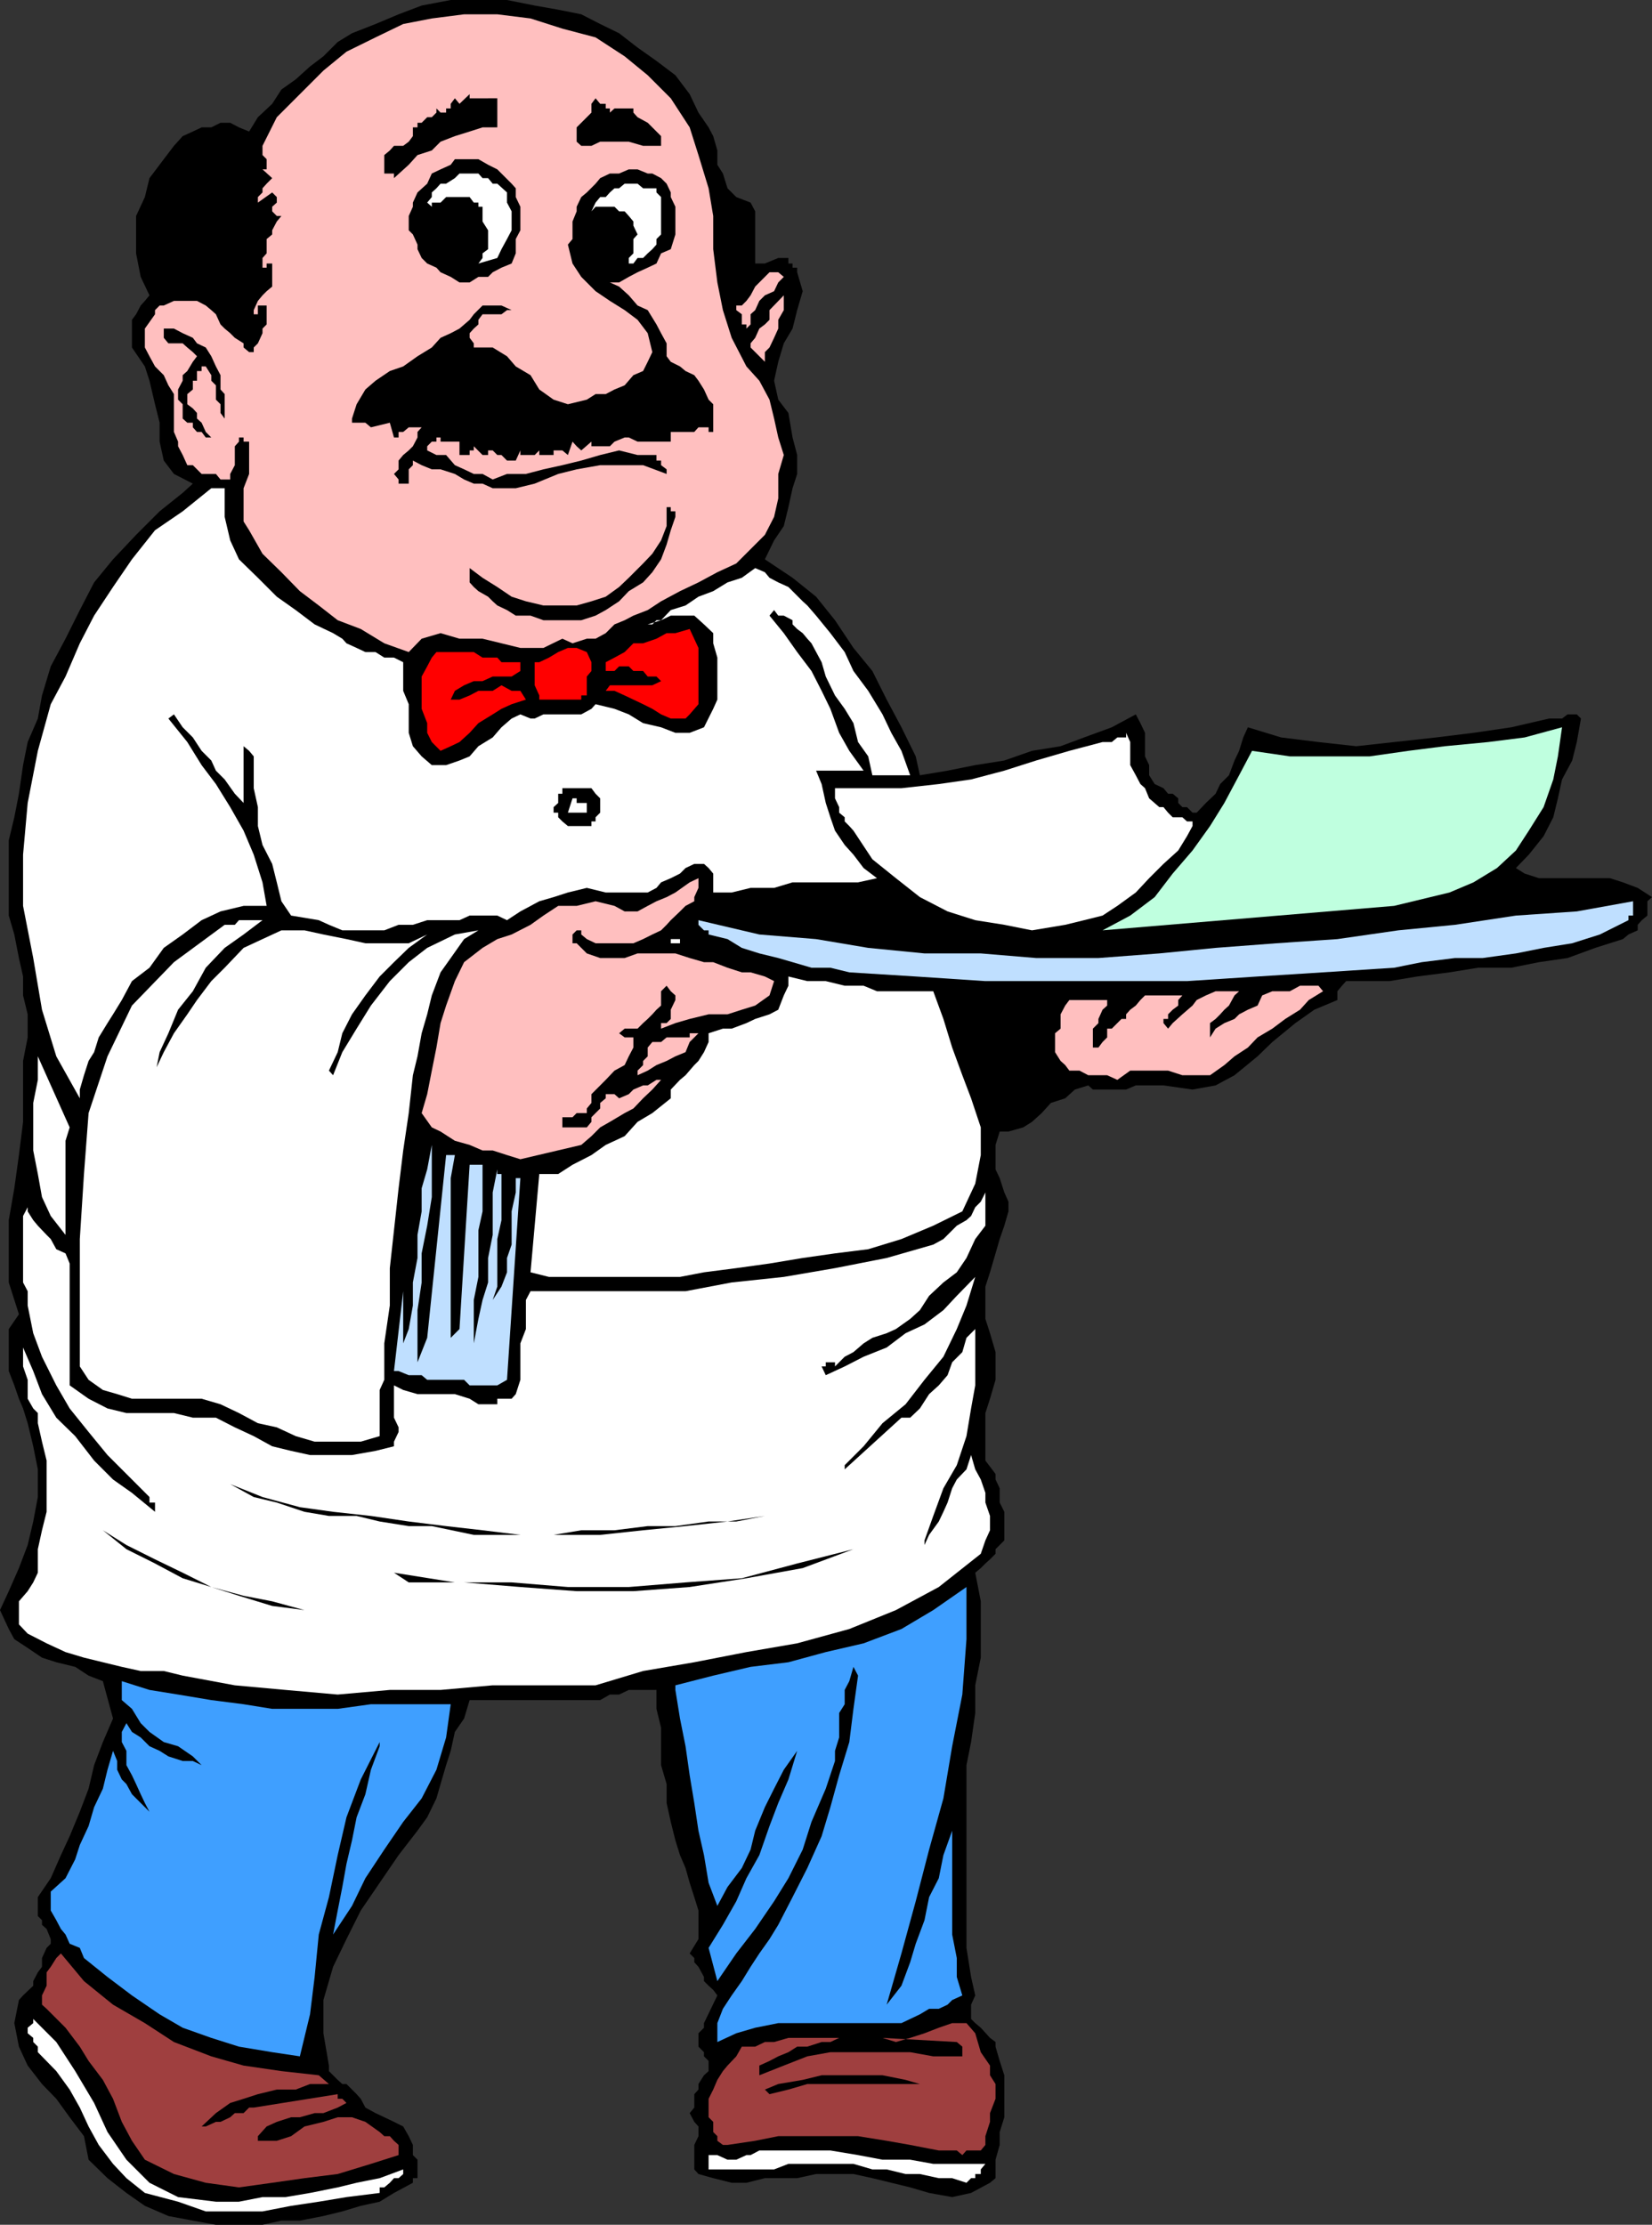
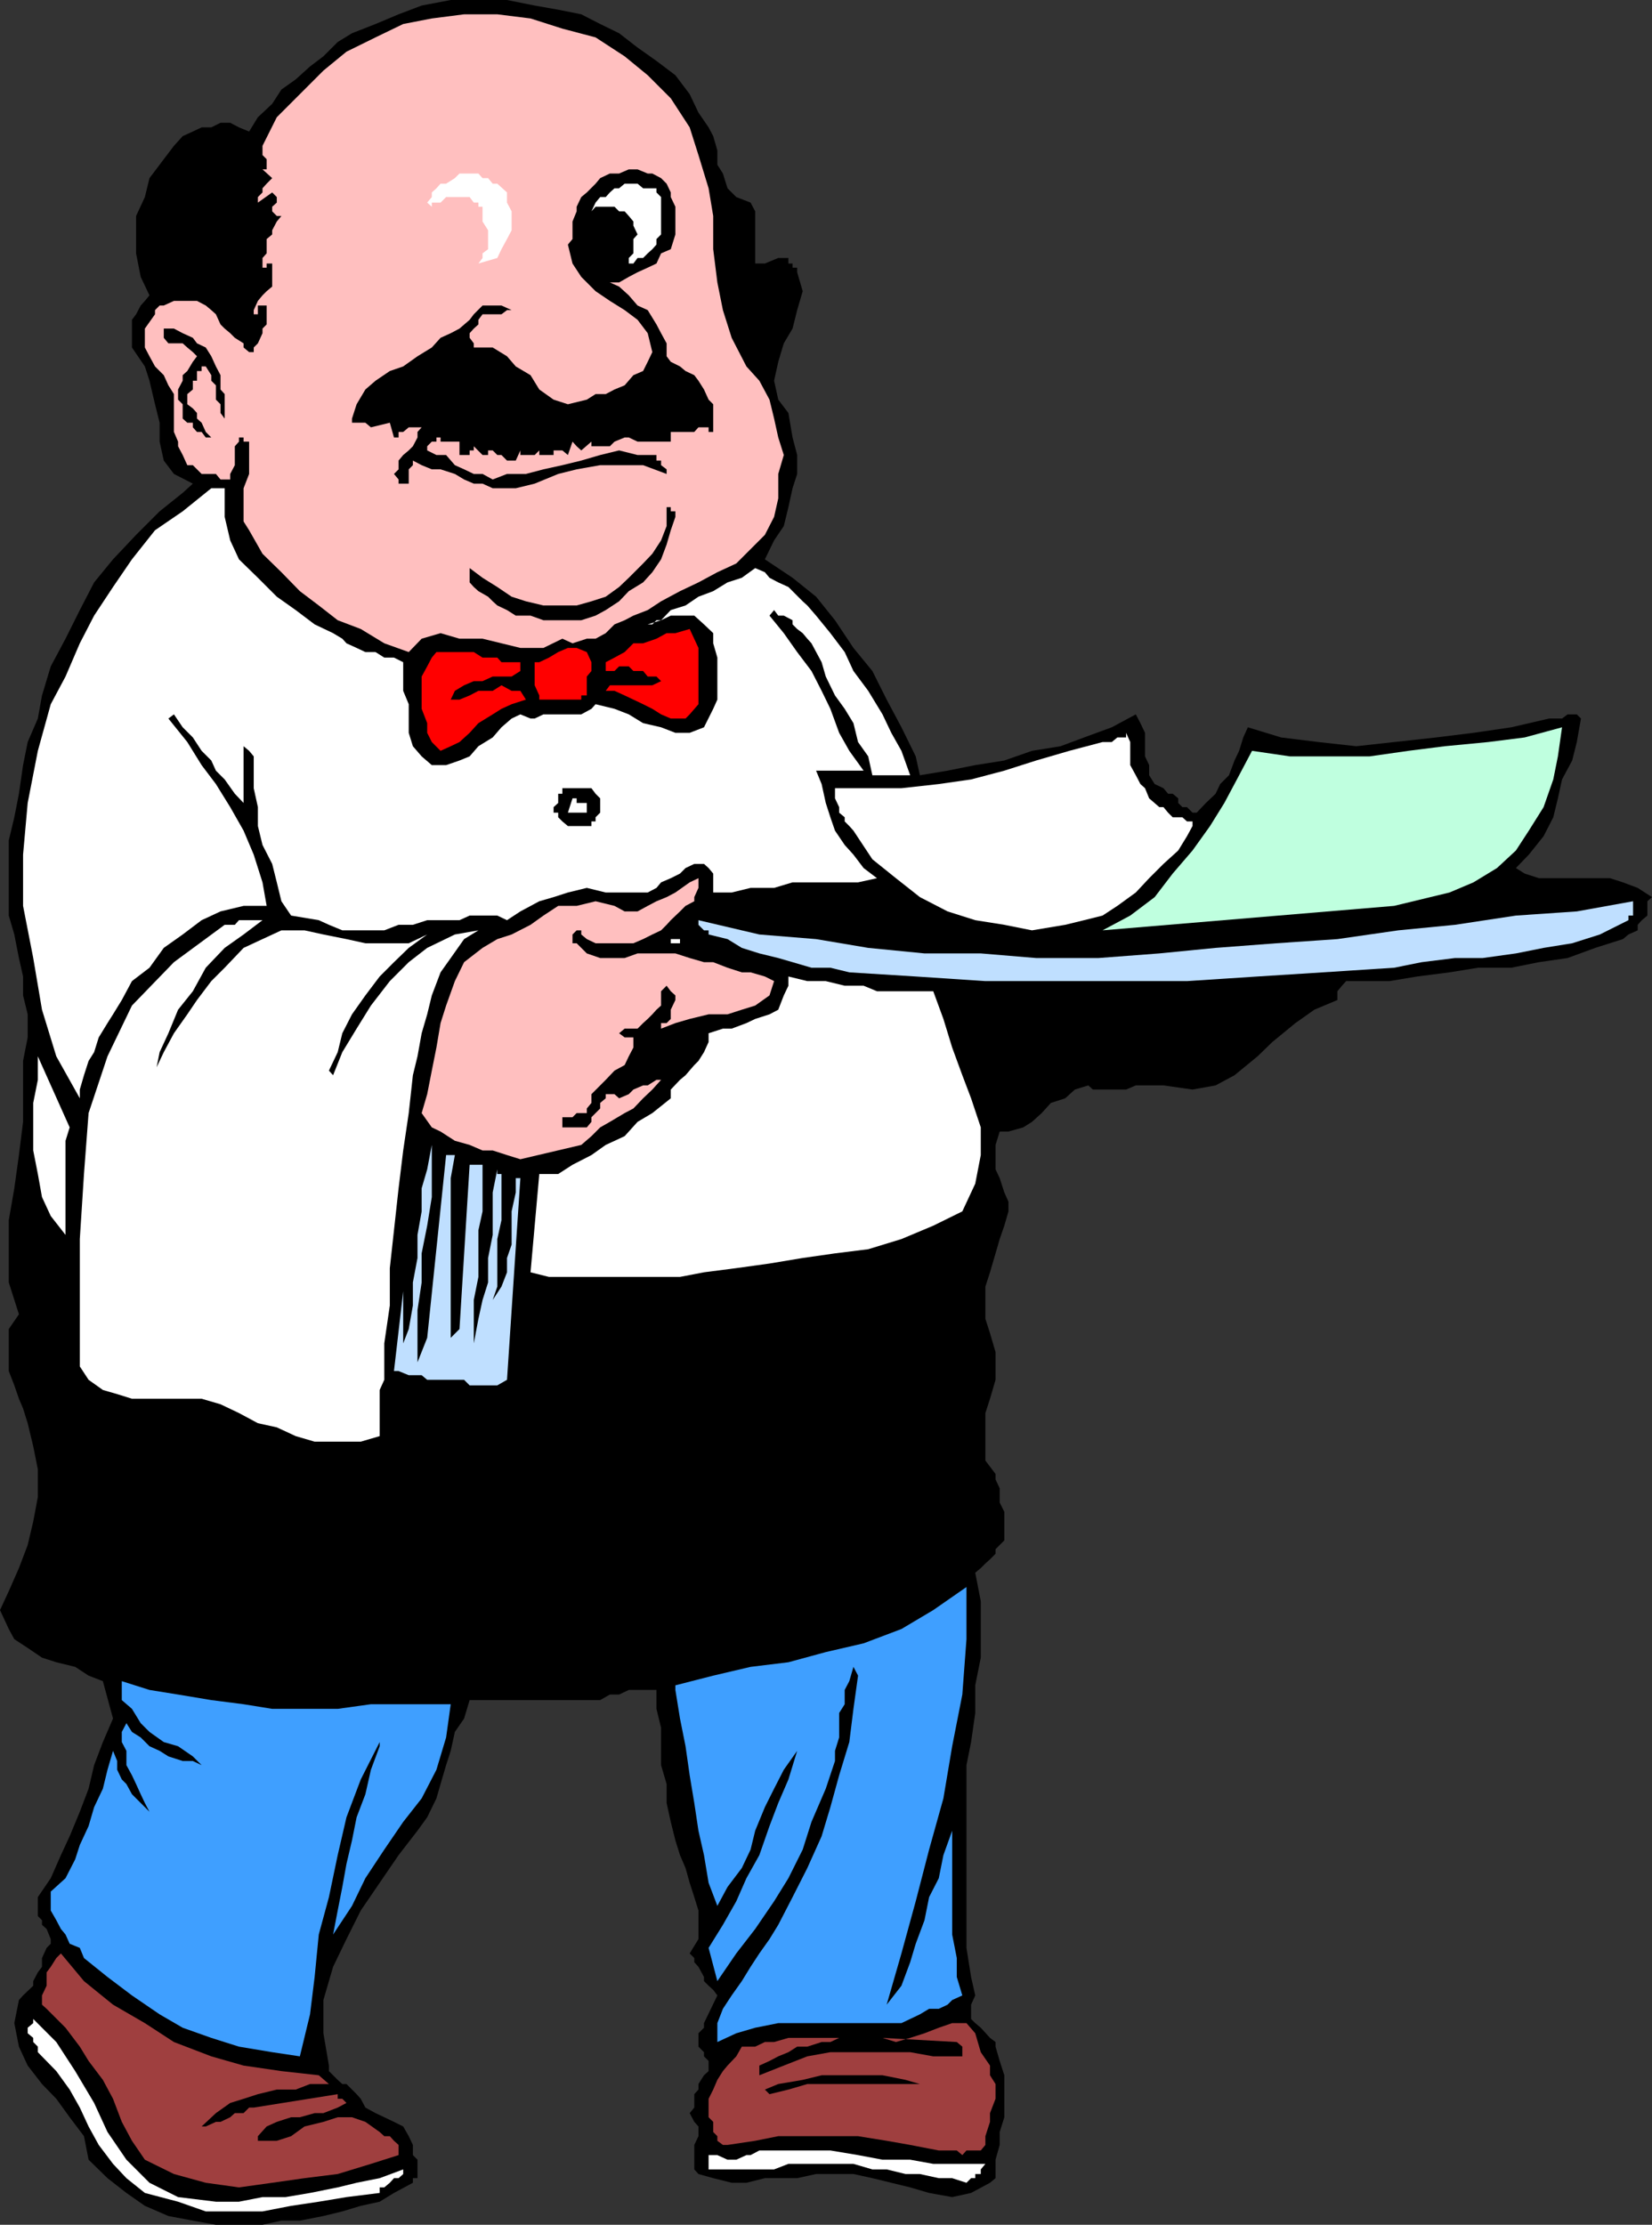
<svg xmlns="http://www.w3.org/2000/svg" width="358.102" height="482.102">
  <rect width="100%" height="100%" fill="#333333" stroke="none" />
  <path d="m151.402 24.402 2.2 3.2 1 1.898.898 3.102v3.101l1.203 1.899 1 3.199 1.899 1.902 3.101 1.2 1 1.898v11.3h2.098l2.902-1.199h2.2v1.2h.898V58h1v1L174 63.102l-1.2 4.101-1 4-1.898 3.2-1.199 4-.902 4.097.902 4.102 2.2 2.898.898 5.3 1 3.802v4.101l-1 3.098-.899 4.101-1 4.098-2.101 3.102-2 4.101 6 4 5.101 4.098 4.098 5.101 4 6 4.102 5 3.101 6.2 3.2 6 3.097 6.3.902 4.098 6-1 6-1.2 6.301-1 6-2.097 6.2-1 5.097-1.902 6-2.2 5.203-2.8 1 1.902 1 2.098v5.101l.899 1.899V168l1.199 1.902 1.902.899 1 1.199h1l1.2 1v1l.898.902h1l1.199 1.2h.902l2-2.102 2.098-2 1-2.098 1.902-1.902 1.2-3.2 1-2.097.898-2.902 1-2.2 7.203 2.2 8.098 1 8.199.902 8.203-.902 9.098-1 8.101-1 8.2-1.2 8.199-1.898h2.8l1.2-.902h2l.902.902-.902 5.098-1 4-2.2 4.101-.898 4.098-1 4.102-2.101 4.101-3.2 4-2.8 2.899 1.898 1.199 3.102 1H349l2.8.902 3.2 1.2 3.102 2-1 .898v3.101l-1.2 1-.902 1v1.2l-2 .898-1.2 1-6 1.902-6 2.2-6.198.898-6 1.203h-7.2l-6.199 1-7 .899-6 1h-9.402l-.899 1-1 1.199v1.902l-5 2.098-4.101 2.902-5 4.098-3.2 3.101-5 4.098-4.101 2.203-5 .899-6.297-.899h-6l-2.101.899h-7.2l-1-.899-2.902.899-2.098 1.898-3.101 1-2 2.203-2.098 1.899-1.902 1.199-3.2.902h-1.898l-.902 2.899v5.3l.902 1.899 1 3.101.899 2v2.098l-.899 3.102-1 2.898-.902 3.102-1.2 4.101-1 3.098v7l1 3.101 1.2 4.098v6l-1.2 4.102-1 3.101V316.5l2.2 2.902v1.2l.902 1.898v3.102l1 2v6.199l-1.902 1.902v1l-1.2 1.2-1 .898-1 1-1.199 1 1.2 6.199v12.203l-1.2 6v6l-.902 6.297-1 5v39.602l1 6.3.902 4-.902 2v3.098l.902.902 1.2 1 2 2.2 1.199.898v1l.902 3.102 1 3.101v9.098l-1 3.199v2.8l-.902 3.2v4l-1.2 1-4.101 2.203-4.098.899-5-.899-4.101-1.203-4.098-1-4.101-1-4.102-.898h-8.098l-4.101.898h-7l-4 1h-3.2l-4-1-3.199-.898-.902-1V464.8l.902-1.899V460.8l-.902-1-1-1.899 1-1.199V453.8l.902-1v-1.2l1.2-1.898 1-.902v-2.2l-1-1v-.898l-1.2-1.203v-2.898l1.2-1.2v-1l2.898-6-.898-1.199-1-.902-1-1v-.899l-1.2-2.199-.902-1v-.902l-1-1 1.902-3.098V414l-.902-2.898-1-3.102-.898-3.2-1.2-2.8-1-3.2-1-4-.902-4.097v-4.101l-1.2-4.102v-8.098l-1-4.101v-4.098h-6l-2.097 1h-2l-2.101 1.2H101.8l-1.2 4-2 2.898-.898 4.101-1 3.098-1.203 4.102-.898 3.101-2 4.098-2.102 2.902L86.402 402l-4.101 6-4.098 6-3.101 6.203-2.899 6-2.101 7.2v7.199l1.199 7v1.199l1.902 1.902 1 .899h.899L77.3 453.8l.902 1 1 1.902 2.2 1.2 1.898.898 2.101 1 2 1 1.2 2.101.898 1.899v2.2l1 1v4h-1v1l-4.098 2.203-3.101 1.899-4.098.898-4 1.203-4.101 1-5.102 1h-4l-4.098.899h-10.1l-5-.899-5.301-1L31.402 478l-4-2.797L23.301 472l-4.098-4-1-5.098-3.101-4.101-2.899-4-3.101-3.2-3.102-4-1.898-4.101-1-5.098 1-5 .898-1 2.203-2.101v-1l1-1.899.899-1.199v-1.902l1-2.2.898-.898v-1L10.102 418l-1-.898v-1l-.899-.899v-4.101L11 407l2.203-5 1.899-4.098 2.199-5.3 1.902-5 1.2-5.102 1.898-5 2.199-5.098-2.2-8.101-3.097-1.2-2.902-1.898-4.098-1-3.101-1L6 357.102l-2.898-1.899-1.2-2.203L0 348.902l1.902-4.101 2.2-5 1.898-5 1.203-5.098 1-5.3v-6l-1-5-1.203-5-1-3.2-.898-2.101-1-2.899-1.2-3.101V288l2.2-3.2-2.2-6.898v-13.5l1.2-6.902 1-7.2.898-7.198v-13.2l1-5.101v-5l-1-4.098v-4.101l-.898-4-1-5.102-1.2-4.098v-16.3l1.2-5 1-5.102.898-6.2 1-5 2.203-5.097.899-5 1.898-6.3 3.203-6 3.098-6.2 3.101-6 4.098-5 5-5.3 5.102-5.102 5-4 2.199-2-4.098-2.098-2.203-2.902-.898-4.098v-4.101l-1-4-1.2-5.102-1-3.098-2.8-4.101v-6l.898-1.2 1-1.898.902-1 1-1.203-1.902-4-1-5.098v-8.101l1.902-4.098 1-4.101L35.5 34.5l2.203-2.898 1.899-2.102 2.199-1 1.902-.898h2.098l2-1h2.101l1.899 1L54 28.5l1.902-3.098L59 22.5l2-3.098 3.102-2.199 3.101-2.8 2.899-2.2 3.101-3.101 3.098-1.899 5.101-2 5-2.101 5-1.899L97.703 0h12.2l6 1.203 5.097.899 5 1 4.102 2.101 4.101 2 4 3.098 4.098 2.902 4.101 3.098 3.098 4.101 1.902 4" />
  <path fill="#ffbfbf" d="m149.5 27.602 1.902 6 2.2 7.199 1 6V54l.898 7.203 1.203 6 1.899 6 3.199 6.2 2.8 3.097 2.2 4.102 1 4.101.902 4.098 1.2 3.8-1.2 4.102V108l-.902 4-2 3.902-6.2 6.2L155.5 124l-4.098 2.203-4 1.899-4.101 2.199-2.899 1.902-3.101 1.2-1.899 1-2.199.898-1.902 1.902-2.2 1.2h-1.898l-3.101 1-2.2-1-4.101 2h-5l-4.098-1-4.101-1h-5l-4.102-1.2-4.098 1.2-2.8 2.898-5.301-1.899-5.098-3.101-5-1.899-4.101-3.199L65 128.102 61 124l-4.098-4L54 114.902 52.8 113v-7.2l1.2-3.097v-7h-1.2v-.902h-1v.902l-.898 1v4.098l-1 1.902v1.2h-2.101l-1-1.2h-3.098l-1.902-1.902h-1.2l-1-2.2-1-1.898v-1l-.898-2.101v-8.2L36.5 83.5l-1-2.2-1.898-1.898-1.2-2.199-1-1.902v-4.098l2.2-3.101v-.899l1-1h.898l2.203-1h5l1.899 1 1.199 1 1 .899 1 2.199.902.902 1.2 1 1 1 1.898 1.2v.898l1.199 1h1v-1l.902-.899 1-2.199v-1l.899-.902v-4.098h-1.899v1.899H55v-.899l.902-2 1-1.203.899-.898 1.199-1v-5h-1.2V58h-.898v-2.098l.899-1v-3.101l1.199-1v-.899L60 48l1-1.2h-1l-1-1v-1l1-.898v-1.199l-1-1-3.098 2.2v-1.2l1-1v-.902l.899-1L59 38.6l-2.098-1.898h.899V34.5l-.899-.898v-2l3.098-6.2 10.102-10.101 5-4.098 6.3-3.101 6-2.899L93.602 4l7-.898h7.199L115 4l6.902 2.203 7.2 1.899 6.3 4.101 5 4.098 5 5 4.098 6.3" />
-   <path d="M105.8 21.3h2v1.2-1.2 6.302h-3.198l-2.801.898-3.2 1-3.101 1.203-1.898 1.899-3.102 1-1.898 2.101-3.2 2.899v-1h-2.101v-4l1.199-1 .902-1h2l1.2-.899.898-1.203v-1.898h1v-1h.902l1.2-1.2h1l1-1V23.5l.898.902h1.203V23.5h1v-1l.899-1.2 1 1.2 2.199-2.098v.899h4m26.402 3.101 1-.902h4.098v.902l.902 1 2.2 1.2L143.3 29.5v2.102h-3.899l-3.101-.899h-6.2l-1.898.899H126l-1-.899v-3.101l1-1 1.203-1.2 1-1V22.5l.899-1.2 1 1.2h1.199v1h.902v.902M111.8 40.8v1.903l1 2.098v5.101l-1 1.899v3.101l-.898 2.2-2.199.898-1.902 1-1 1h-2.098l-1.902 1.203h-2.2L97.704 60 95.5 59l-.898-1-2-.898-1.2-1.2L90.5 54v-1l-1-2.2-.898-.898v-3.101l.898-2v-.899l1-2.199 2.102-1.902 1-2.2 1.898-.898 2.203-1 .899-1.203h5.101l2.098 1.203 2 1 .902.899 2.2 2.199.898 1" />
  <path d="m143.3 38.602 1.2 1.199.902 1.902v1l1 2.098v6l-1 3.199-2.101.902-1 2.2-1.899.898-2.199 1-1.902 1-2.098 1.203h-2l2 .899L136.301 64l1.902 2.203 2.2 1 1.898 3.098 1 1.902 1.199 2.2v2.8l.902 1.2 2 1 1.2 1 1.898.898.902 1.199 1.2 1.902 1 2.2 1 1v6h-1v-1h-2.2l-.902 1h-5.098v2.101h-7.199l-1.902-.902h-.899l-2.199.902-1 1h-4v-1L126 97.602l-1-.899-.898-1-1 2.899-1.2-1H120v1h-3.098v-1l-1 1h-3.101v-1l-1 2.199h-1.899l-1.199-1.2h-.902l-1-1h-1v1h-1.2l-1.898-1.898v.899h-.902v1h-2.2v-2.899h1H95.5v-.902h-.898v.902h-1l-1 1v.899l2 1h2.101l1.899 2.199 2 .902 2.101 1h1.899l2.199 1.2 3.101-1.2H114l3.8-1 4.102-.902 4.098-1 4.102-1.2 4.101-1 4 1h4.098v1.2h1v1l1.199.902v1l-5.098-1.902h-9.3l-5.102.902-4 1-5.098 2.098-4.101 1h-5l-2.2-1h-1.898l-2.101-.899-2-1.199-3.102-1h-1.898l-2.2-.902-1.902-1v1l-.898.902v3.098h-2.2v-.899l-1-1.199 1-1v-1.902l1-1.2 1.2-1 .898-.898 1-1.902v-1.2l.902-1h-2.8l-1.2 1h-1v1.2h-1l-.902-3.2-4.098 1-1.199-1h-2.902v-.898l1-3.101 1.902-3.2 2.2-1.902 3.097-2.098 2.902-1 3.098-2.199 3.102-1.902 1.898-2.098 2.203-1 1.899-1 2.199-1.902.902-1.2 1.899-1.898h4.101l2.2 1h-1l-1.2.899h-4.101l-.899 1.199v1l-1 .902-.902 1v1l.902 1.2v.898h4.098l3.101 1.902 1.899 2.2L115 81.3l1.902 3.101 3.098 2.2 3.102 1 4.101-1 1.899-1.2h2.199l1.902-1 2.2-.902 1.898-2.2 2.101-.898 1-2 1-2.101-1-4.098-2.199-2.902-2.8-2.098-3.2-2-3.101-2.101L126 60l-1.898-2.898-1-4.102 1-1.2V48l.898-2.2v-1l1-2.097 1.203-1 1.899-1.902 1-1.2 2.101-1h2l2.098-.898h1.902l2.2.899h1l1.898 1" />
  <path fill="#fff" d="m107.8 39.8 2.102 1.903v2.2l1 1.898v4.101l-1 1.899L108.703 54l-.902 1.902-4.098 1.2.899-1.2v-1L105.8 54v-4.098L104.6 48v-3.2h-.898v-.898h-1l-.902-1.199h-5.098l-1.203 1.2h-1.898v.898l-1-.899 1-1.199v-1l1-.902.898-1h1.203l1.899-1.2 1-1h4.101l.899 1h1.199l1 1.2h1m35.5 2.902v8.098l-1 1V53l-.898 1-1 .902-1 1h-1.199l-.902 1.2h-1v-1.2l1-1v-3.101l.902-1-.902-1.899V48l-1-1.2-.899-1h-1.199l-1-1h-4.101l-.899 1 .899-1.898 1-1.199h1.199l.902-1 1-.902h1l1.2-1h2.8l1.2 1h2.898v.902l1 1" />
-   <path fill="#ffbfbf" d="m169.902 60-1.199 1.203-.902 1.899-2 .898-1.2 1.203-.898 2-1 .899V70.3l-.902.902V70.3h-1v-2.2l-1.2-.898v-1h1.2l1-1 .902-1.203 1-1.898.899-.899L165.8 60l1-1h1.902l1.2 1M165.8 78.402l-2.097-2.101-1-1v-.899l1-1.199.899-2 1.199-.902 1-1v-2.098L169.902 64v3.203l-1.199 2.098v1.902l-.902 2-1 2.098-1 1v2.101" />
  <path d="M47.8 81.3v3.102l.903 1v5.301l-.902-1.203v-1.898l-1-1V83.5l-1-1v-1.2l-1.2-1.898h-.898v1h-1V82.5h-.902v1.902l-1.2 1v2.2l1.2.898.902 1v1.203l1 .899.899 2L45.8 94.8h-1.2l-.898-1.2h-1l-.902-1v-1h-1.2l-1-.898v-3.101l-1-1v-2.2l1-1.902v-1.2l1-.898 1.2-2 .902-1.199-.902-.902-1.2-1-1-.899h-3.1l-1-1.199v-2h2.203l1.899 1 2.199 1 .902 1.2 1.899.898 1.199 1.902 1 2.2 1 1.898" />
  <path fill="#fff" d="M48.703 105.8v6.2l1.2 5.102 1.898 4.101 4.101 4L60 129.301l4.102 2.902 4.101 3.098 4 1.902 2 1.2.899 1 2.199 1 1.902.898h2.2L83.3 142.5h2.101l2 1v6.203l1.2 2.899v6.199l.898 2.902 1.902 2.2 2.2 1.898h3.101l2.899-1 2.199-.899 1.902-2.199 3.098-1.902 1.902-2.2 2.2-1.898 1.898-.902 2.199.902h.902l1.899-.902h8.2l2.203-1.2.899-1 4.101 1 3.098 1.2 3.101 1.902 3.899.899 3.101 1.199h3.098l3.102-1.2 2-4 .898-2V142.5l-.898-3.098v-2.199l-2-1.902-2.102-1.899h-5.098l-2.101 1h-1l-.899.899h-1l2.899-.899 2.101-2.199 3.2-1 2.8-1.902 3.2-1.2 3.101-1.898 3.098-1 2.902-2.101 2.098.898 1 1.203 1.902 1 2.2 1 3.097 3.098 1 .902 1.902 2.2 3.098 3.8 3.102 4.098 1.898 4.101 3.203 4.301 3.098 5.098 1.902 4 2.2 3.902L197.3 168h-8.2l-.898-4.098-2.203-3.101-1-4.098-1.898-3.101-2.102-2.899-2-4.101-.898-3.102-2.2-4.098-.902-1-1-1.199-1.2-.902-1-1v-.899l-1.898-1h-1.199l-.902-1.199-1 1.2 3.101 3.8 2.899 4.098 3.101 4.101 2.2 4.301 1.898 3.899 1.902 5.199 2.2 3.902 3.101 4.297h-10.3l1.199 2.902L179 174l1 3.102 1 2.898 2.102 3.102 1.898 2.101 2.203 2.899 2.899 2.199-4.102.902h-14.2l-4 1.2h-5.097l-4.101 1h-4V189.3l-1-1.2-1-.898H150.5l-1.898.899-1.2 1.199-2 1-2.101.902-1 1.2-1.899 1h-9.101l-4.098-1-4.101 1-3.102 1-3.098.898-4.101 2.199-2.899 1.902-2.101-1h-6l-2.2 1h-7l-3.101 1h-3.098l-3.101 1.2h-9.098l-2.902-1.2-2.2-1-6-1-2.101-3.1-1-4.098-1-4-2.098-4.101-1-4.102v-4.098L55 170.801v-6.899l-1-1.199-1.2-1v-.902V174l-1.898-2-2.199-3.098L46.801 167l-1-2.2-2.098-2.097-1.902-2.902-2.2-2.2-1.898-2.8-1.203.902 4.102 5.098 3.101 5 3.098 4.101 3.101 5L52.801 180 55 185.203l1.902 6 .899 5.098h-5l-5 1.199-4.098 1.902-4.101 3.098-4.102 2.902-3.098 4.301-3.8 2.899-2.2 4.101-1.902 3.098-1.2 1.902-1.898 3.098-1 3.199-1.199 1.902-1 3.098-.902 3.102V238l-5.098-9.098-3.101-10.101-1.899-11.2L5 196.302v-11.098L6 174l2.203-11.297L11 152.602l3.203-6 3.098-7.2 3.101-6 4.098-6.199 4.102-6 5-6.3 6-4.102 6.199-5h2.902" />
  <path d="m146.402 112-1 2.902L144.5 118l-1.2 3.203-1.898 2.797-2 2.203-3.101 1.899-2.098 2.199-2.902 1.902-2.2 1.2-3.101 1h-8.2l-2.8-1h-3.2l-1.898-1.2-2.101-1-1-.902-1-1-2.098-1.2-1-.898-.902-1v-3.101l2.8 2.101 3.2 2 3.101 2.098 3.098 1 3.8.902h7.2l3.203-.902 3.098-1 2.902-2.098 2.098-2 3.101-3.101 2-2.102 1.899-2.898L144.5 114v-4.098h.902v.899h1V112" />
  <path fill="red" d="M151.402 140.402v12.2L149.5 154.8l-.898.902h-3.2l-2.101-.902-1.899-1.2-2-1-2.101-1-1.899-.898-2.199-1h-1.902l.902-1.203h9.2l1.898-.898-1-1h-1.899l-1-1.2h-2.101l-1-1h-2.098l-1 1h-1.902V143.5l1.902-1 2.2-1.2 1.898-1.898h2.101l2.899-1 2.199-1.199h1.902l3.098-.902 1.902 4.101M112.8 143.5v1.902l-1.898 1.2h-4.101l-2.2 1h-1.898l-2.101.898-2 1.203-.899 1.899h1.899l2.199-.899 1.902-1h3.098l1.902-1.203 2.2 1.203h1.898l1.199 1.899-3.098 1-2.199 1-1.902 1.199-3.098 1.902-1.902 2.098-2.2 2-1.898.902-2.203 1-1.898-1.902-1-2v-2.098l-1.2-3.101v-7l1.2-2.2 1-1.902 1-1.2h8.101l1.899 1.2h3.199l.902 1h4.098m15.402 1.902-1 1.2v4.101H126v.899h-9.098v-.899l-1-2.203v-5h1l2.098-1 2-1.2 2.102-.898H125l2.203.899 1 2.199v1.902" />
  <path fill="#bfffdf" d="m338.602 157.602-.899 6.3-1 5-2.101 6-3.2 5.098-2.8 4.3-4.102 3.802-5.098 3.101-5.199 2.2-12 2.898L239 201.6l6-3.199 5.3-4 3.903-5.101 4.297-5 3.8-5.301 3.102-5 3.2-6 2.8-5.297 8.2 1.2h17.3l8.399-1.2 7.902-1 9.399-.902 7.898-1 8.102-2.2" />
  <path fill="#fff" d="m244.102 158.8.898 2v5l1.203 2.2 1 1.902 1 .899.899 2.199 2.199 1.902h.902l1 1.2 1 1h2.098l1 .898h1.199v1l-1.2 2.203-1.898 3.098-3.199 2.902-3.101 3.098-2.899 3.101-4 2.899-3.203 2.101-4 1-4.098 1-7.199 1.2-6-1.2-6.3-1-6-1.902-6-3.098-5.2-4.101-5.101-4.098L185 180l-.898-1-1-1v-.898l-1.2-1v-1.2L181 173v-2.2h14.402l8.098-.898 7-1 7.203-1.902 6.899-2.2 7.199-2.097 7.199-1.902h2l1.203-1h1.899v-1" />
  <path d="M130.102 173v3.102l-1 1V178h-.899v1h-5.101l-1.2-1-.902-.898v-1h-1v-1.2l1-.902v-2h.902v-1.2h6.301l.899 1.2 1 1" />
  <path fill="#fff" d="M127.203 174v2.102h-4.101l1-3.102H125v1h2.203" />
  <path fill="#ffbfbf" d="M151.402 190.3v2.102l-.902 2v.899l-1.898 1-1.2 1.199-2 1.902-.902 1-1.2 1.2-1.898.898-2 1-2.101.902h-8.2l-1.898-.902-1.203-1v-.898h-1l-.898.898v1.902H125l2.203 2.2 2.899 1h5.3l2.801-1h8.2l3.097 1 3.102.898h2l3.101 1.203 3.098 1h1.902l3.098.899 2 1-1 3.101-3.098 2.2-2.902.898-3.098 1h-4.101l-4.102 1-3.098.902-3.101 1.2v-1.2h1.199l.902-.902v-2l1-2.098v-1l-1-.902-.902-1.2-1.2 1.2v3.101l-1 .899-.898 1-1 1-1 .902-1.199 1.2h-2.8l-1.2 1 1.2.898h1.898V227l-1 1.902-.899 1.899-2.199 1.199-1.902 2-1.2 1.203-1.898 1.899V239l-1 1.203v1H125l-.898.899h-2.2v2.199h5.301l1-1.2v-1l1.899-1.898V239l1.199-1v-.898h1.902l1 .898 2.098-.898 1-1 2.101-.899h1l1.899-1.203h1l-1.899 2.102-2 1.898-2.101 2.203-1.899 1-3.199 1.899-2.101 1.199-1.899 1.902-2.203 1.899-13.2 3.101-2.898-.902-3.101-1h-2.2l-2.8-1.2-3.2-.898-3.101-2-1.898-.902-2.2-3.098 1.2-4.101 1-5.102 1-5 .898-5.297 1.203-3.8 1.899-5.301 2-4.102 4-3.098 3.199-1.902 3.101-1 4.098-2.098 2.8-2 3.2-2.101h4l4.102-1 4.101 1 2.2 1.199h2.8l2.2-1.2 1.898-1 2.199-.898 1.902-1 3.098-2.199 1.902-.902" />
  <path fill="#bfdfff" d="M354 195.3v3.102h-1v1l-6.2 3.098-6 1.902-6.198 1-6 1.2-7.2 1h-6l-7.199.898-6 1.203-15.402 1-14.2.899-15.3 1h-43.7l-15.101-1-14.398-.899-4.102-1h-4.098l-4.101-1.203-3.098-.898-4.101-1-3.801-1.2-3.098-1.902-4.101-1v-.898h-1l-1.2-1.2v-1l13.2 3.098 12.3 1 11.301 1.902 12.2 1.2h12.199l12 1h13.5l13.199-1 12.199-1.2 13.203-1 13.2-.902 13.199-1.898 12.3-1.2 13.2-2 13.199-.902L354 195.3" />
  <path fill="#fff" d="m56.902 199.402-4.101 3.098-4.098 2.902-4.101 4.301-2.801 5.098-3.2 4-2.101 5.101L34.602 228l-1 5v-1l1.898-4 2.203-4.098 2.899-4.101 2.101-3.098 3.098-4.101 2.902-2.899 4.098-4.3 4.101-1.903L61 201.602h5l4.102.898 5 1 4.101.902h9.399l4-1.902-4 2.902-3.2 3.098-3.101 3.102-3.098 4.101-2.902 4.098-2.098 4.101-1 4.098-1.902 4 .902 1 2-5 3.098-5.098 3.101-5 4.098-5.3 4.102-4.102 4-3.098 6-2.902 5.101-.898-3.101 1.898-2.899 4.102-2.203 3.101-1.898 5-1 4.098-1.2 4.101-.902 5-1 4.098-.898 8.203-1.2 8.098-1 8.199-1 9.102-.902 8.199v8.101l-1.2 8.2V299l-1 2.203v10l-4.097 1.2h-10l-4.101-1.2L60 309.301l-4.098-.899-4.101-2.199-4-1.902-4.098-1.2H28.602l-3.2-1-3.101-.898L19.203 299l-1.902-2.898V268.5l.902-14.098 1-13.199 4.098-12.3 5.3-11 9.102-9.403 11-8.098h2.2l.898-1h5.101m90.5 4.098v.902h-2v-.902h2m54.898 11.3 2.2 6 1.902 6.2 2.2 6 1.898 5 2.102 6.3v6l-1.2 6.2-2.8 6-6.301 3.102-6.899 2.898-7.199 2.203-7.203.899-7 1-7.2 1.199-7.198 1-7 .902-5.2 1H119l-4-1 1.902-21.3H121l3.102-2 4.101-2.102 3.098-2.2 4.101-1.898 2.801-3.101 3.2-1.899 4-3.203v-1.898l2-2.102 1.199-1 1.898-2.2.902-.898 1.2-1.902 1-2.2v-1.898l3.101-1h1.899l3.199-1.199 1.902-.902 3.098-1 1.902-1 1.2-3.098 1-2.101v-2l4.097 1h4l4.102 1h4.101l2.899 1.199H202.3" />
-   <path fill="#ffbfbf" d="m286.8 214.8-3.097 1.903-1.902 2.098-3.2 2-2.8 2.101-3.2 1.899L270.5 227l-2.898 1.902-2.2 1.899-3.101 2.199h-6l-3.098-1H245l-2.797 2-2.203-1h-4.098L234 232h-2.2l-.898-1.2-1-.898-1.199-1.902v-4.098l1.2-1v-3.101l1-1.899.898-1.199H240v1.2l-1 .898-.898 2v.902l-1.2 1.2V227h1.2l.898-1.2 1-1v-1.898h1l1.203-1.199.899-.902h1v-1l.898-1 1.203-.899 1-1.199 1-1h8.098l-.899 1v1.2l-1.199.898-1 1v1h-1v.902l1 1.2 1-1.2 2.098-1.902 2.199-1.899.902-1.199 2-1 2.098-.902h5.102l-1 .902-1.2 2.2-1 .898-.902 1-1 1-1.2.902v3.098l1.2-1.899 1.902-1.199 2.2-.902 1-1 1.898-1 2.102-.899 1-2.199 2.199-.902h3.8l2.2-1.2h4l1 1.2m-135.399 9.101-1.902 1.899-.898 2.199-2.2.902-1.902 1-2.2.899-1.898 1.199-2.199 1h-1.902 1.902v-1l1.2-1.2v-.898l1-1V227l1-1.2h1.898l1.199-1h5v-.898h1.902" />
  <path fill="#fff" d="m15.102 244.3-.899 2.903v20.399L11 263.5l-1.898-4.098-.899-5-1-5.101V239l1-5v-5.098l6.899 15.399" />
  <path fill="#bfdfff" d="m90.5 295.203 2.102-5.3 4.101-39.602h1.899l-.899 5v34.601L99.602 288l2.199-35.598h2.8V262.5l-.898 4.102v10.101l-1 5v9.399l1-5.301.899-4.098 1.199-3.8v-5.301l1-5v-9.2l1-5v1h.902v10l-.902 4.098v10.3l-1 2.903 1.902-2.902 1.2-3.098v-3.101l1-2.899V262.5l.898-4.098v-3.101h1L109.902 299l-2.101 1.203h-6L100.6 299h-8l-1.199-1h-2.8l-2.2-.898h-1l2-17.301v11.3l1.2-3.101.898-5.098v-5l1-5.3v-5l.902-5.102v-5l1.2-4.098 1-5.3v11.3l-1 6.2-1.2 6v6.3l-.902 6v11.301" />
-   <path fill="#fff" d="m199.402 283.902-2.101 1.899-3.098 2.199-2 .902-3.101 1-1.899 1.2L185 293l-1.898 1-2.102 2.102v-.899h-2v.899h-.898L179 298l4.102-1.898 4.101-2.102 5-2 4.098-3.098 4.101-1.902 4.098-3.098 2.902-3.101 4-4.098-1.902 6.2-2.098 5.097-2.902 6-4.098 5-4.101 5.3-5 4.102-4.098 5-4.101 4.098v.902l12.3-11.199h1.899l2.101-2 2-3.101 2.098-1.899 1.902-2.203 1-2.797 2.2-2.203.898-3.098 1.902-1.902v12.203l-.902 5-1 6-2.098 6.297-2.902 5-2.2 6-1.898 5.3v1l1-2.198 2.098-2.899 1-2.101.902-2 1-3.102 1-1.898 2.098-2.2 1-3.101.902 3.101 1.2 2.2 1 2.898v2.102l1 2.898v3.102l-1 2.199-1 2.902-9.102 7.2-9.297 5L184.102 353l-11.301 3.102-11 1.898-11.301 2.203-11.098 1.899-10.3 3.101H106.8l-11.301 1h-11l-11.297 1-11.3-1-11-1-11.301-2.101-4.102-1h-5l-4.098-.899-4.101-1-4.098-1-4-1.203-4.101-1.898L6 354l-1.898-2v-5L6 344.8l1.203-1.898 1-2.101v-5.098l.899-4.101 1-4V316.5l-1-4.098-.899-4v-2.199l-1-1L6 303.102V299l-1-2.898V292l2.203 5.102 1.899 5 3.101 5.101 4.098 4 4.101 5.297 4.098 4.102 4.102 2.898 5 4.102v-2h-1.2v-1.2l-9.101-9.101-4.098-5-4.101-5.098-2.899-5L9.102 294l-1.899-5.098-1.203-6v-3.101l-1-1.899V263.5l1-1.898v.898l1.203 1.902 1 1.2 1.899 2 .898.898 1.203 2.203 2 .899.899 2.199v26.402l4.101 2.899 4.098 2.101 4.101 1h10.301l4.098 1h5l4.101 2.098L55 311.203l4 2.2 4.102 1 4.101.898h9.098l5.101-.899 4-1v-1l1-2.101v-1l-1-2.098v-7l2 1 3.098.899h8.102l3.199 1 1.902 1.199h4.098v-1.2h3.101l.899-1 1-3.101v-7.898L114 288v-6.297l1-1.902h33.602l10-1.899 11.3-1.199L181 274.801l11.203-2.2 10.098-2.898 2.199-1.203 1.902-1.898 1-1 2.098-1.2 1-.902.902-1.898 1.2-1.2 1-2v7.2l-2.2 2.898-1.902 4.102-2.098 3.101-2.902 2.2-3.098 2.898-2 3.101" />
  <path d="M112.8 332.602h7.2l6-1h7.203l7.2-.899h6l7.199-1h6l6.199-1.203-8.098 1.203-9.101 1-9.2.899-9.3 1h-27.399l-9.101-1.899h-5l-6.301-1-5-1.203h-6L66 327.602l-6-2-5-1.2-5.098-2.8 7 2.8 8.098 2.2 7.203 1 8.2.898 8.199 1.203 8.101 1 7.899.899 8.199 1m-40.598 17.3-6.203-1-7-.902-7.2-2.2-6-1.898L39.603 342l-6-3.2-6.2-3.097-5.101-4.101 5.101 3.199 6.2 3.101 6 2.899 6.199 3.101 7 1.899L59 347l7 1.902 6.203 1M185 335.703l-11 4.098L161.8 342l-12.3 1.902-12.2.899H125l-12.2-.899-12.198-1h-12l-3.2-2.101 13.2 2.101h12.3l12.2 1H136.3l12.3-1 12.2-.902 12-3.2 12.2-3.096" />
  <path fill="#3f9fff" d="m192.203 434.402 3.2-4.101 1.898-5.098 1.199-4 1.902-5.101 1-5L203.5 407l1-5 1.902-5.297v22.5l1 5.098v4.101l1.2 4-2.2 1-1 1-1.902.899h-2.098l-2 1.199-2.101 1-1.899.902h-26.699l-5 1-4.101 1.2-4.102 1.898v-4.098l1.203-3.101 1.899-2.899 2.199-3.101 1.902-3.098 1.899-2.902 2.199-3.098 1.902-3.101 3.098-6L175 404.8l3.102-6.899 1.898-6.3 1.902-6.899 2.2-7.203.898-7.2 1-7.198-1-1.899-.898 3.098-1 1.902v3.098l-1.2 1.902v5.297l-.902 2.902v2.2l-2 6-3.098 7.199-1.902 6-3.098 6.199-3.101 5-4.098 6-4.101 5.3-4.102 6-1.898-7.198 3.101-5 2.899-5.102 2.199-5 2.8-5 2.2-6.297 1.902-5 2.2-5.101 1.898-6.2-2.899 4.098-2.101 4.102-2 4-2.098 5.101-1 4.098-1.902 4-3.098 4.101L155.5 413l-1.898-5-1-6-1.2-5.297-.902-6-1-6-.898-6.3-1.2-6-1-6.2v-1l8.2-2.101 8.101-1.899 8.2-1L179 358l8.203-1.898 8.2-3.102 6.898-4.098 7.199-5v11.301l-.898 12-2.2 11.2-1.902 11.3-3.098 11.098L198.5 412l-3.098 11.3-3.199 11.102M80.402 369.3h17.301l-1 7.2-2.101 7-3.2 6.203-4 5.098-4.101 6L79.203 407l-2.902 6-4.098 6.203 1-5.203 1-5.098.899-5 1.199-5.101 1-5 1.902-5 1.2-5.301 1.898-5.098v-.902l-4.098 8.102-3.101 8.199L73.203 402l-1.902 9.102-2.2 8.101-.898 9.2-1 8.097L65 445.602l-6-.899-7.2-1.203-6-1.898-6.198-2.2-5-2.902-6-4.098-5.301-4-5.098-4.101-.902-2.2-2.2-.898-.898-2-1-1.203-1-1.898L11 414v-4.098L14.203 407l2.098-4.098 1-3.101 1.902-4.098 1.2-4.101 1.898-4 1-4.102 1.199-4.098.902 2.2v1.898l1 2.102 1 1 1.2 2.199.898.902 1.902 1.899 1 1-1-1.899-.902-1.902-1-2.2-.898-1.898-1.2-2.203v-3.098l-1-1.902v-2.2l1-1.898 1.2 1.899L30.5 376.5l1.902 1.902 2.2 1 1.898 1.2 3.102 1H41.8l1.902.898-1.902-1.898-3.2-2.2-3.101-.902-3.098-2.2-1.902-1.898-1.898-3.101-2.2-1.899v-4.101l6 1.902 6.2 1 7.199 1.2 7 .898 6.199 1h14.203l7.2-1" />
  <path fill="#9f3f3f" d="m69.102 449.703 2.199 1.899h-4.098l-3.101 1.199H60l-4.098 1-3.101 1-2.899.902-3.101 2.2-3.098 2.898h.899l2.199-1h1l2.101-1 1-.899h1.899L54 456.703h1l18.203-2.902v1h1l.899.902-1.899 1-3.101 1.2h-1.899L65 458.8h-1.898l-3.102 1-2.2 1-1.898 2.101v1H60l3.102-1 2.898-2.1 4.102-1 3.101-1h3.098l2.902 1L82.301 462l1 .902H84.5l.902 1 1 .899V467l-6 1.902-7.199 2.2L66 472l-7 1-7.2 1-7.198-1-6.899-1.898-6.3-3.102-2.801-4.098-2.2-4.101-1.902-5-2.2-4.098-3.097-4.101-1.902-3.102-3.098-4.098-4.101-4.101-1-.899v-2l1-2.101v-2.899l.898-1.199 1.203-1.902 1-1 5 6 6.297 5.101 6.902 4 6.301 4.098 8.098 3.102 7 2L61 448.8l8.102.902" />
  <path fill="#fff" d="M46.8 477.102h5l5.102-1h5l5.301-.899 6-1.203 4.098-1 5-1 5.101-1.898v1l-1 .898h-1l-.902 1-1.2 1h-1v1.203l-7.198.899-6 1-6 .898-6.2 1.203h-12.3l-6-2.101-7.2-1.899-4-3.203-2.902-3.098-3.098-4.101-2.199-4-1.902-4.098-2.2-3.902-2.898-4-4-4.098V443.5l-1-1v-.898l-1.203-1v-1.2l1.203-1v-.902l5 5 4.098 6.3 4.101 6.903L23.301 462l4.101 6 5 5 6.2 3.102 8.199 1" />
  <path fill="#9f3f3f" d="m212.602 444.703 2 2.899v2.101l1.199 1.899v3.199l-1.2 3.101v1.899l-1 3.101v1.899l-1 1.199H209.5l-.898 1-1.2-1H203.5l-6.2-1.2-5.097-.898-6.203-1h-17.297l-5 1-6 .899h-1l-1.203-.899v-1l-.898-.902v-2.2l-1-1v-4l1-2 .898-2.097 1.203-1.902 1-1.2 1.899-2 1.199-2.101h2.902l2.098-1h2l3.101-.898h11L180 442.5h-1.898l-3.102 1h-2.2l-1.898 1.203-2.199.899-1.902 1-2.2 1v2.101l5.301-2.101 5.098-2 5-.899h17.3l5 .899h6.302V443.5l-1.2-1-16.101-.898 2.902.898 3.098-.898 3.101-1 3.098-1.2 2.902-1h3.098l1.902 2.2 1.2 4.101" />
  <path d="M199.402 451.602H175l-4.098 1.199-4.101 1-1-1 2.902-1.2 5.297-.898 4.102-1H191.3l5 1 3.101.899" />
  <path fill="#fff" d="m213.602 468.902-1 1.2v1h-1.2V472h-.902l-1 1-3.098-1H203.5l-4.098-.898h-3.101l-4.098-1h-3.101l-4.102-1.2h-14.098l-3.101 1.2h-14.2V467h1.899l2.203 1h1.899l2.199-1h.902l1.899-1H180l6 1 5.3 1h6l5 .902h11.302" />
</svg>